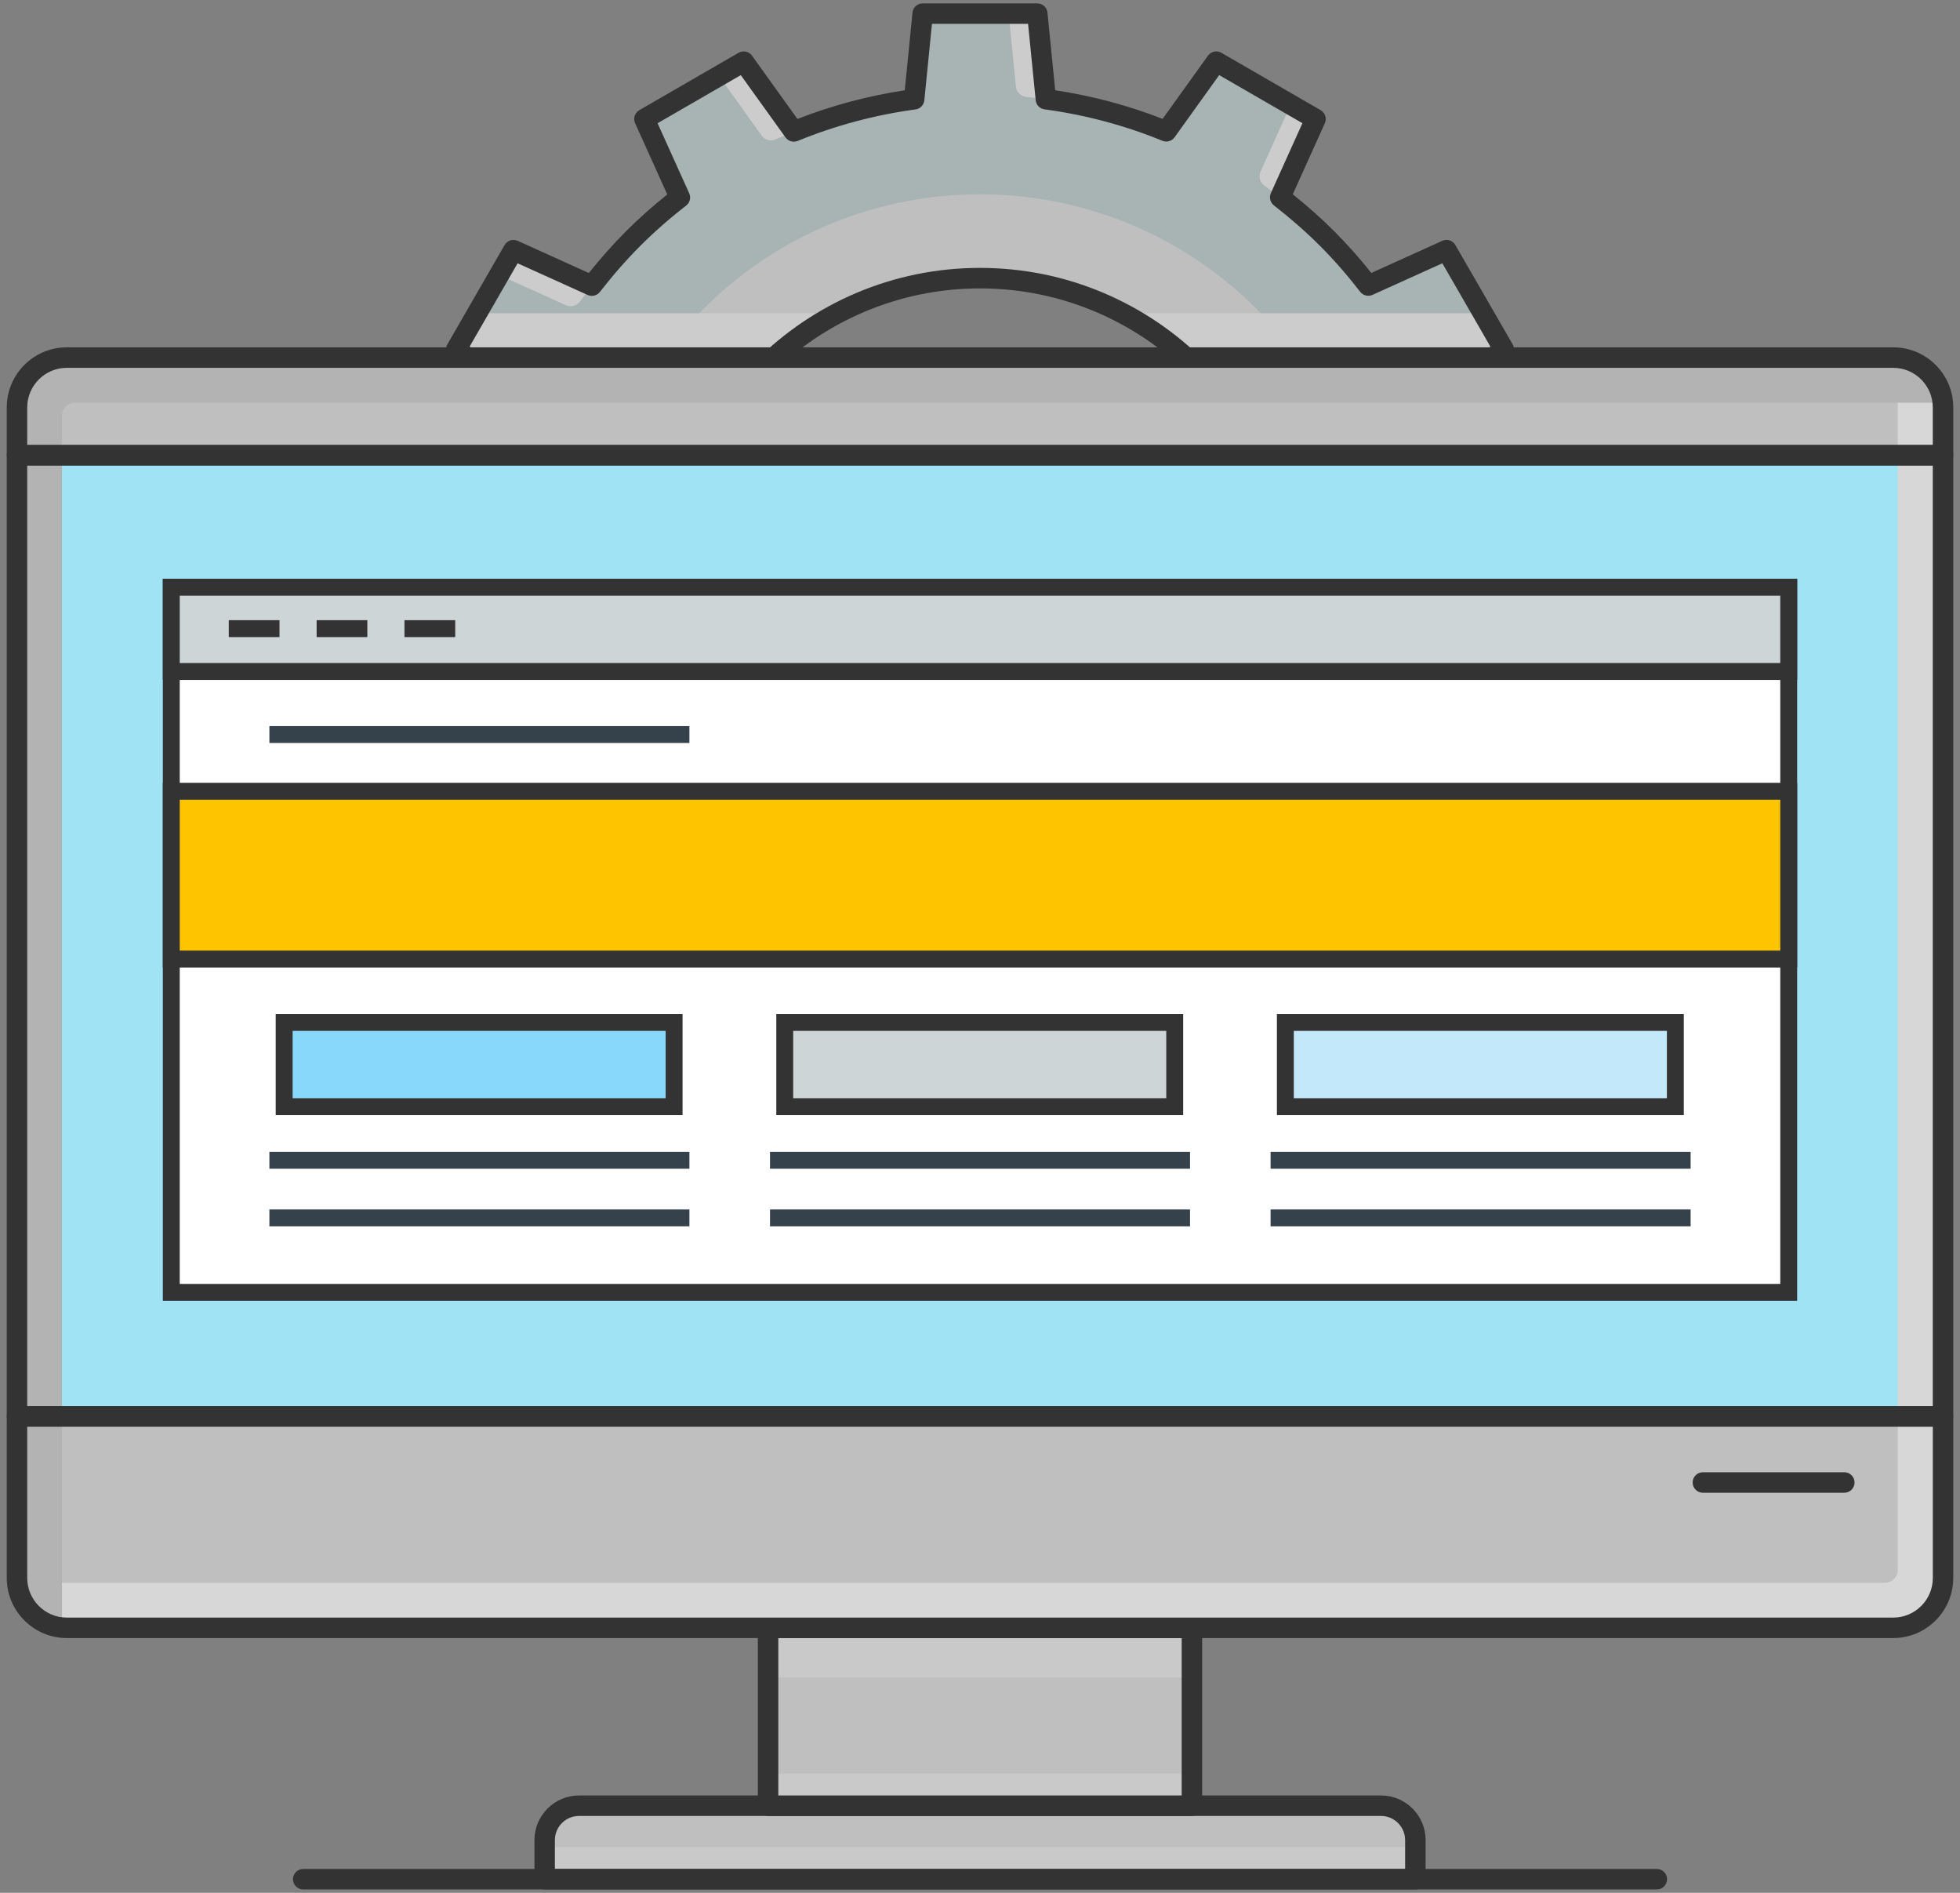
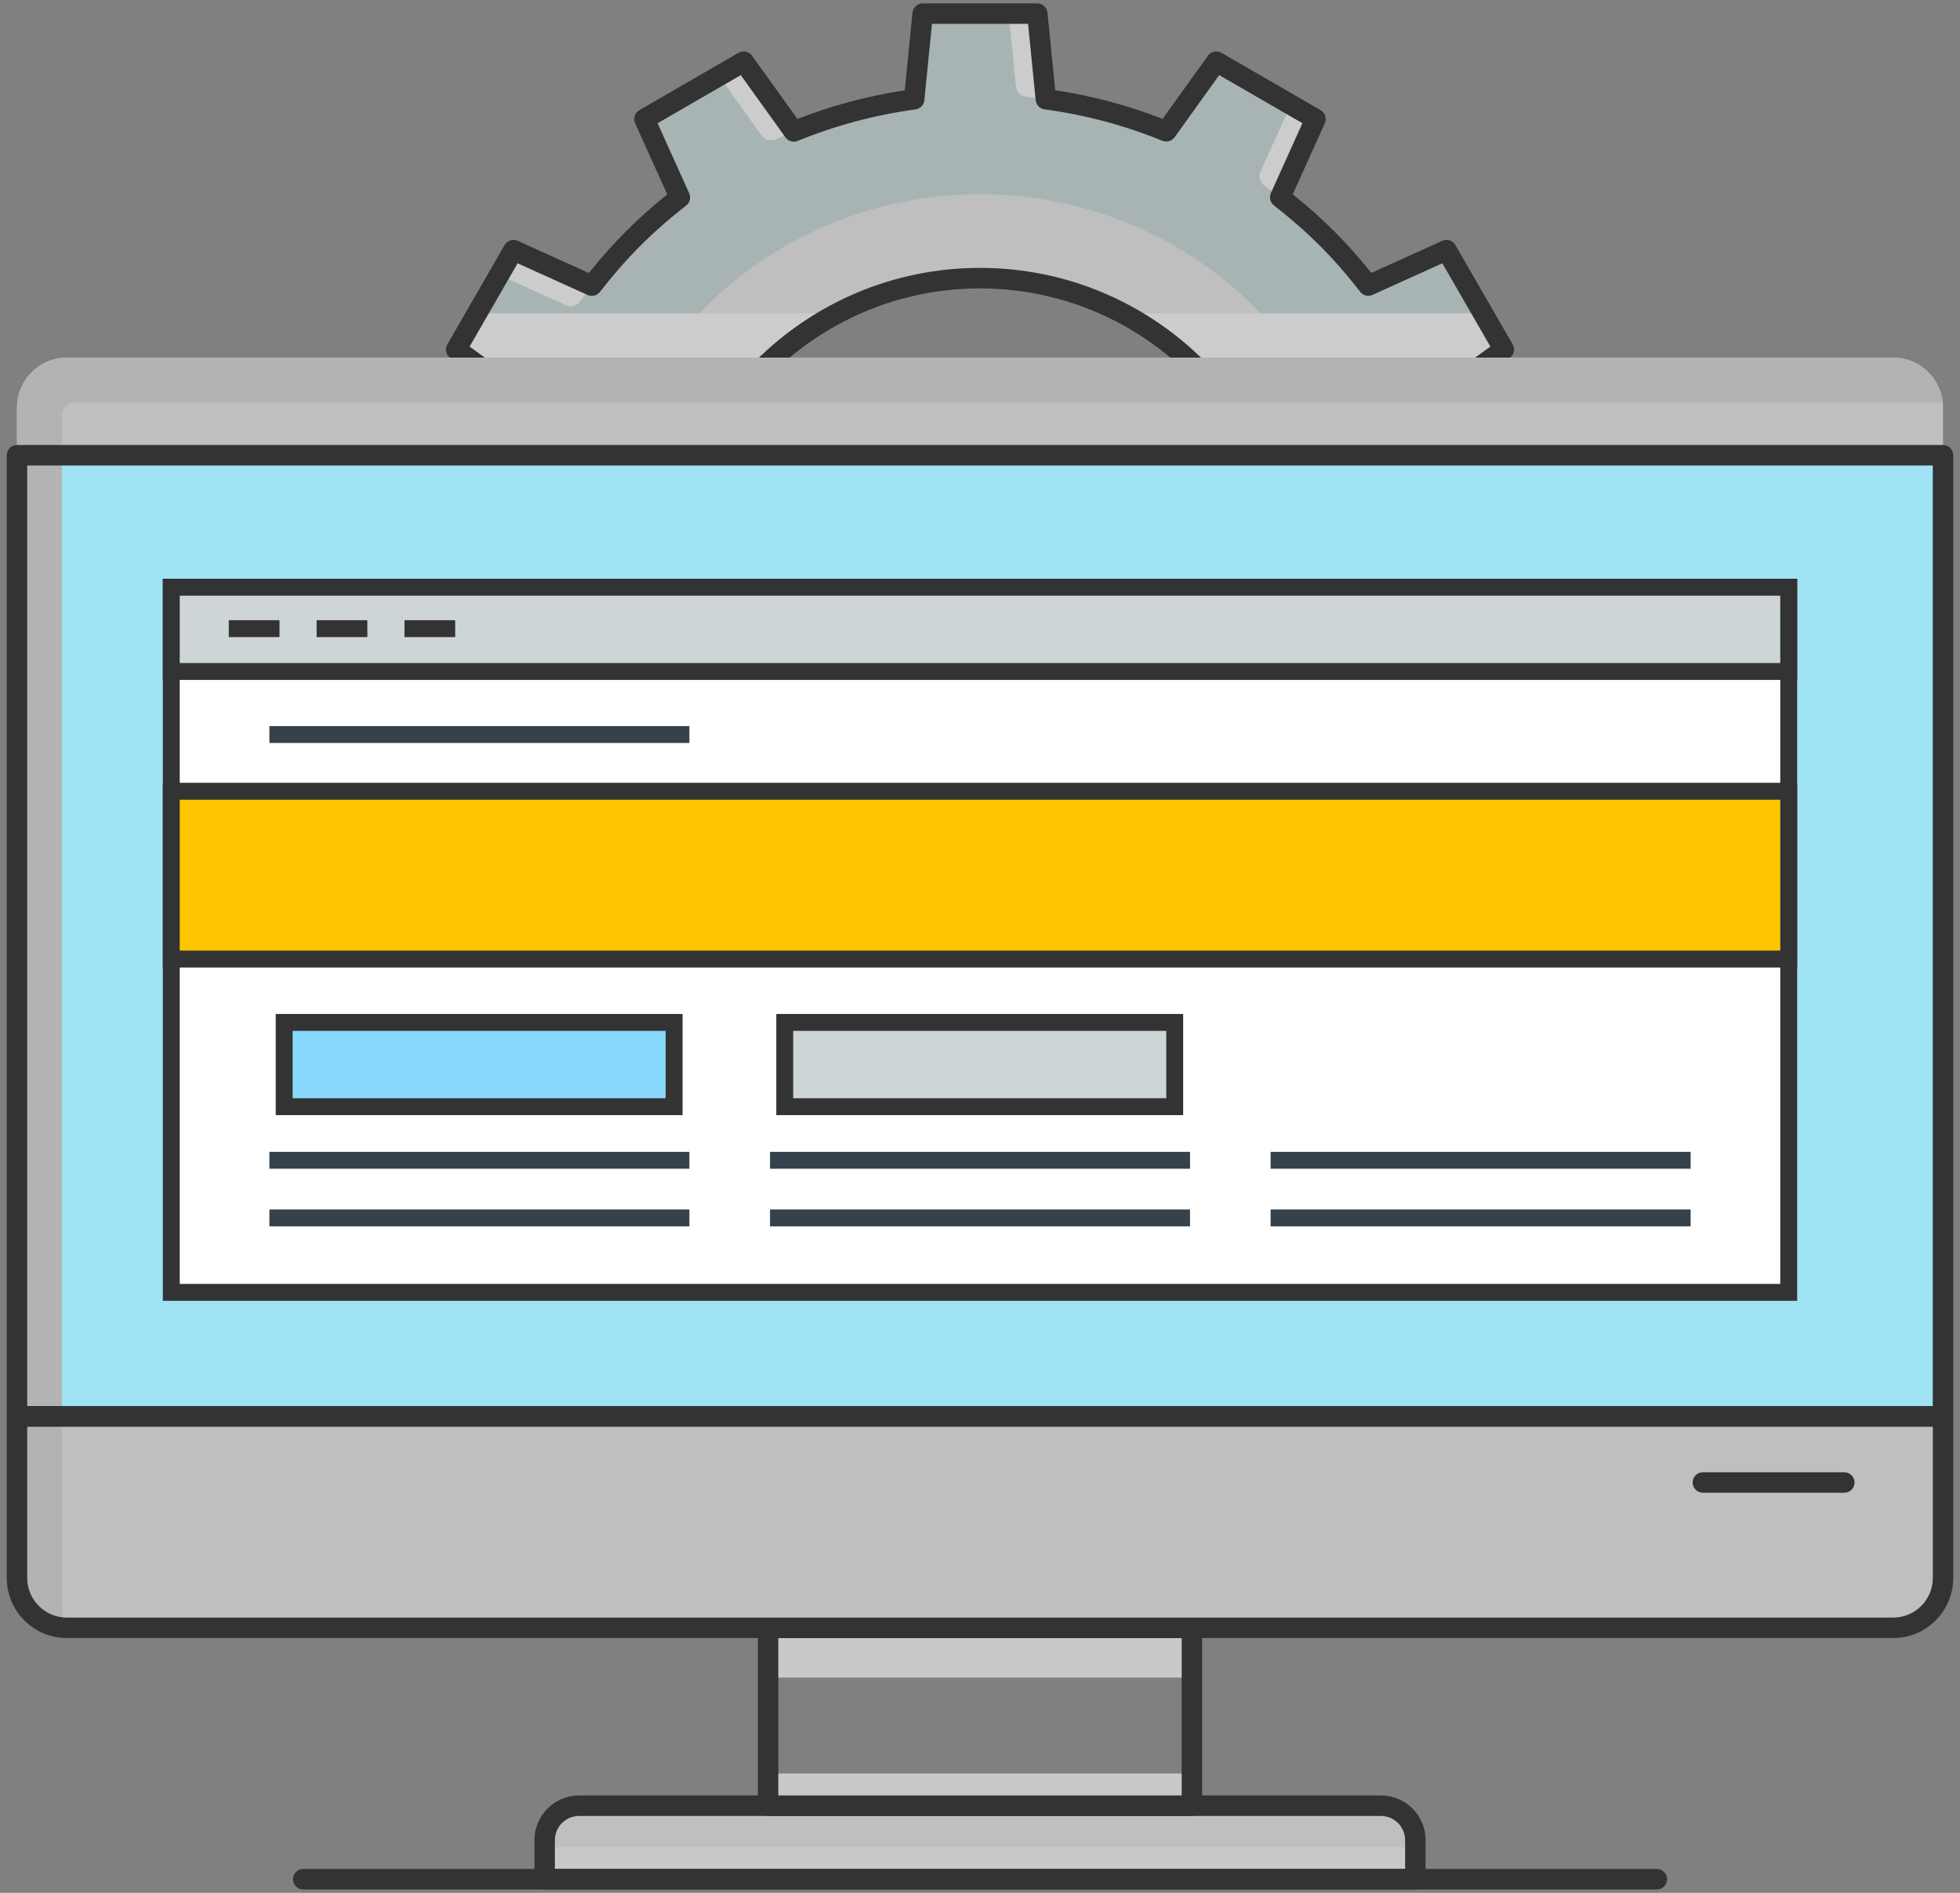
<svg xmlns="http://www.w3.org/2000/svg" width="116" height="112" viewBox="0 0 116 112" fill="none">
  <rect x="0" y="0" width="116" height="112" fill="#808080" stroke="none" />
  <title>Web Development</title>
  <g clip-path="url(#clip0)">
    <path d="M61.896 5.871C64.328 6.198 66.722 6.828 69.023 7.771L71.985 3.646L77.859 7.042L75.767 11.678C76.731 12.427 77.663 13.234 78.55 14.121C79.431 15.003 80.237 15.933 80.981 16.896L85.613 14.802L89.006 20.681L84.882 23.645C85.822 25.947 86.449 28.344 86.776 30.775L91.844 31.279V38.067L86.776 38.571C86.451 41.002 85.822 43.401 84.882 45.701L89.006 48.67L85.613 54.55L80.981 52.456C80.237 53.418 79.431 54.348 78.55 55.231C77.663 56.118 76.731 56.925 75.767 57.673L77.859 62.31L71.985 65.705L69.023 61.58C66.722 62.523 64.325 63.153 61.896 63.48L61.393 68.545H54.61L54.106 63.478C51.677 63.151 49.282 62.518 46.982 61.575L44.018 65.705L38.143 62.31L40.24 57.664C39.281 56.92 38.351 56.113 37.47 55.231C36.586 54.346 35.779 53.413 35.031 52.451L30.387 54.552L26.996 48.67L31.128 45.701C30.188 43.401 29.556 41.005 29.229 38.576L24.158 38.07V31.282L29.229 30.775C29.556 28.344 30.186 25.95 31.128 23.65L26.996 20.681L30.389 14.802L35.034 16.903C35.779 15.938 36.586 15.008 37.472 14.123C38.354 13.241 39.281 12.436 40.242 11.69L38.145 7.044L44.02 3.649L46.984 7.778C49.282 6.836 51.68 6.203 54.108 5.876L54.612 0.808H61.395L61.896 5.871ZM58 52.892C68.052 52.892 76.203 44.737 76.203 34.674C76.203 24.614 68.054 16.457 58 16.457C47.946 16.457 39.797 24.612 39.797 34.674C39.799 44.737 47.948 52.892 58 52.892Z" fill="#A8B4B4" />
    <path d="M59.697 0.806H61.393L61.896 5.871C61.514 5.82 61.133 5.777 60.748 5.738C60.422 5.706 60.16 5.452 60.126 5.125L59.697 0.806Z" fill="#CCCCCC" />
    <path d="M42.548 4.494L44.015 3.646L46.982 7.781C46.626 7.926 46.272 8.081 45.924 8.241C45.623 8.379 45.27 8.29 45.078 8.021L42.548 4.494Z" fill="#CCCCCC" />
    <path d="M29.539 16.27L30.387 14.802L35.022 16.898C34.787 17.203 34.557 17.511 34.334 17.826C34.142 18.095 33.791 18.195 33.491 18.059L29.539 16.27Z" fill="#CCCCCC" />
    <path d="M24.158 32.978V31.281L29.219 30.777C29.169 31.16 29.125 31.541 29.086 31.926C29.055 32.253 28.8 32.515 28.474 32.549L24.158 32.978Z" fill="#CCCCCC" />
    <path d="M27.844 50.139L26.996 48.67L31.128 45.701C31.273 46.058 31.428 46.411 31.588 46.761C31.726 47.061 31.636 47.415 31.367 47.606L27.844 50.139Z" fill="#CCCCCC" />
    <path d="M39.61 63.158L38.143 62.31L40.237 57.671C40.543 57.906 40.85 58.136 41.165 58.359C41.434 58.551 41.533 58.902 41.398 59.203L39.61 63.158Z" fill="#CCCCCC" />
    <path d="M56.302 68.545H54.607L54.103 63.48C54.486 63.531 54.866 63.575 55.251 63.614C55.578 63.645 55.84 63.9 55.874 64.227L56.302 68.545Z" fill="#CCCCCC" />
    <path d="M73.452 64.857L71.985 65.705L69.018 61.57C69.374 61.425 69.728 61.27 70.077 61.11C70.377 60.972 70.73 61.061 70.922 61.33L73.452 64.857Z" fill="#CCCCCC" />
    <path d="M86.461 53.081L85.614 54.55L80.978 52.453C81.213 52.148 81.444 51.84 81.666 51.525C81.858 51.256 82.209 51.157 82.509 51.292L86.461 53.081Z" fill="#CCCCCC" />
    <path d="M91.844 36.373V38.07L86.783 38.574C86.834 38.191 86.877 37.81 86.916 37.425C86.948 37.098 87.202 36.836 87.529 36.802L91.844 36.373Z" fill="#CCCCCC" />
-     <path d="M88.159 19.212L89.006 20.681L84.875 23.65C84.73 23.294 84.575 22.94 84.415 22.591C84.277 22.29 84.366 21.936 84.635 21.745L88.159 19.212Z" fill="#CCCCCC" />
    <path d="M76.392 6.193L77.859 7.042L75.765 11.68C75.46 11.445 75.152 11.215 74.837 10.992C74.569 10.8 74.469 10.449 74.605 10.149L76.392 6.193Z" fill="#CCCCCC" />
    <path d="M74.375 18.287C65.33 9.235 50.667 9.235 41.625 18.287C32.58 27.338 32.58 42.013 41.625 51.062C50.67 60.114 65.332 60.114 74.375 51.062C83.419 42.013 83.419 27.338 74.375 18.287ZM70.871 47.558C63.763 54.671 52.236 54.671 45.129 47.558C38.022 40.445 38.022 28.909 45.129 21.796C52.236 14.683 63.763 14.683 70.871 21.796C77.98 28.909 77.98 40.442 70.871 47.558Z" fill="#BFBFBF" />
    <path d="M45.798 21.161C46.933 20.133 48.2 19.251 49.566 18.534H28.234L26.996 20.681L27.662 21.161H45.798Z" fill="#CCCCCC" />
    <path d="M66.434 18.534C67.802 19.251 69.067 20.133 70.202 21.161H88.338L89.004 20.681L87.766 18.534H66.434Z" fill="#CCCCCC" />
    <path d="M61.393 69.151H54.61C54.3 69.151 54.038 68.916 54.007 68.606L53.549 64.011C51.367 63.681 49.234 63.112 47.197 62.314L44.509 66.059C44.328 66.311 43.984 66.386 43.715 66.231L37.84 62.836C37.571 62.68 37.462 62.346 37.591 62.062L39.494 57.848C38.613 57.143 37.792 56.408 37.043 55.662C36.293 54.911 35.557 54.084 34.852 53.2L30.638 55.105C30.355 55.233 30.021 55.126 29.866 54.855L26.473 48.975C26.318 48.706 26.391 48.362 26.645 48.181L30.391 45.488C29.597 43.45 29.028 41.317 28.699 39.134L24.1 38.675C23.79 38.644 23.555 38.385 23.555 38.072V31.284C23.555 30.974 23.79 30.712 24.1 30.68L28.699 30.222C29.028 28.039 29.597 25.906 30.391 23.868L26.645 21.175C26.393 20.994 26.318 20.649 26.473 20.381L29.863 14.499C30.018 14.23 30.353 14.121 30.636 14.249L34.849 16.154C35.557 15.269 36.293 14.443 37.041 13.692C37.789 12.943 38.613 12.208 39.492 11.506L37.588 7.291C37.46 7.008 37.569 6.673 37.838 6.518L43.712 3.123C43.981 2.968 44.325 3.04 44.507 3.295L47.195 7.039C49.234 6.242 51.367 5.672 53.547 5.343L54.004 0.748C54.036 0.437 54.295 0.202 54.607 0.202H61.39C61.703 0.202 61.962 0.437 61.993 0.748L62.451 5.34C64.635 5.67 66.769 6.239 68.808 7.034L71.491 3.295C71.672 3.043 72.016 2.968 72.285 3.123L78.16 6.518C78.428 6.673 78.537 7.008 78.409 7.291L76.511 11.496C77.394 12.204 78.223 12.94 78.973 13.692C79.722 14.441 80.455 15.264 81.16 16.149L85.362 14.249C85.645 14.121 85.979 14.227 86.134 14.499L89.527 20.378C89.682 20.647 89.609 20.991 89.355 21.173L85.616 23.861C86.41 25.899 86.977 28.034 87.304 30.22L91.9 30.678C92.21 30.709 92.445 30.969 92.445 31.281V38.07C92.445 38.38 92.21 38.642 91.9 38.673L87.304 39.131C86.977 41.317 86.41 43.45 85.616 45.49L89.355 48.178C89.606 48.36 89.682 48.704 89.527 48.973L86.134 54.852C85.979 55.121 85.645 55.23 85.362 55.102L81.16 53.202C80.455 54.084 79.722 54.908 78.973 55.66C78.223 56.411 77.394 57.15 76.511 57.855L78.409 62.06C78.537 62.343 78.428 62.678 78.16 62.833L72.285 66.228C72.016 66.383 71.672 66.311 71.491 66.056L68.808 62.317C66.769 63.114 64.635 63.681 62.451 64.011L61.993 68.603C61.964 68.916 61.703 69.151 61.393 69.151ZM55.157 67.939H60.845L61.296 63.419C61.322 63.141 61.54 62.915 61.816 62.879C64.223 62.557 66.572 61.929 68.795 61.018C69.055 60.911 69.352 60.998 69.517 61.226L72.156 64.905L77.082 62.06L75.215 57.923C75.099 57.669 75.174 57.366 75.397 57.194C76.382 56.428 77.3 55.623 78.121 54.801C78.951 53.97 79.729 53.083 80.501 52.082C80.673 51.862 80.974 51.787 81.23 51.901L85.364 53.769L88.207 48.84L84.528 46.196C84.301 46.033 84.216 45.733 84.32 45.474C85.228 43.249 85.851 40.9 86.173 38.491C86.209 38.213 86.434 37.997 86.713 37.968L91.236 37.517V31.824L86.713 31.373C86.434 31.347 86.209 31.129 86.173 30.85C85.851 28.441 85.226 26.093 84.32 23.868C84.214 23.609 84.301 23.311 84.528 23.146L88.207 20.509L85.364 15.579L81.23 17.448C80.976 17.564 80.673 17.489 80.501 17.266C79.729 16.268 78.949 15.378 78.121 14.547C77.3 13.726 76.382 12.921 75.397 12.155C75.176 11.983 75.101 11.682 75.215 11.426L77.082 7.289L72.156 4.444L69.517 8.122C69.355 8.35 69.057 8.435 68.795 8.331C66.572 7.42 64.223 6.794 61.816 6.47C61.538 6.433 61.322 6.208 61.296 5.929L60.845 1.412H55.157L54.706 5.934C54.68 6.213 54.462 6.438 54.186 6.474C51.781 6.799 49.435 7.427 47.212 8.338C46.953 8.445 46.655 8.357 46.49 8.132L43.843 4.446L38.918 7.291L40.79 11.438C40.906 11.692 40.831 11.995 40.608 12.165C39.625 12.926 38.714 13.728 37.896 14.547C37.077 15.366 36.273 16.285 35.508 17.271C35.336 17.494 35.036 17.567 34.779 17.453L30.634 15.579L27.793 20.509L31.479 23.158C31.706 23.323 31.791 23.621 31.684 23.88C30.774 26.102 30.149 28.451 29.827 30.857C29.791 31.136 29.566 31.352 29.287 31.378L24.761 31.829V37.522L29.287 37.973C29.566 37.999 29.791 38.218 29.827 38.494C30.152 40.9 30.776 43.246 31.684 45.471C31.791 45.73 31.704 46.029 31.479 46.193L27.793 48.842L30.636 53.772L34.782 51.898C35.036 51.782 35.339 51.857 35.511 52.08C36.273 53.066 37.077 53.982 37.898 54.804C38.717 55.623 39.627 56.423 40.61 57.186C40.831 57.358 40.906 57.659 40.792 57.913L38.92 62.06L43.846 64.905L46.49 61.219C46.655 60.991 46.953 60.906 47.212 61.011C49.435 61.922 51.781 62.55 54.186 62.874C54.464 62.911 54.68 63.136 54.706 63.415L55.157 67.939ZM58 53.498C47.628 53.498 39.191 45.054 39.191 34.674C39.191 24.294 47.628 15.851 58 15.851C68.372 15.851 76.808 24.294 76.808 34.674C76.808 45.054 68.372 53.498 58 53.498ZM58 17.065C48.297 17.065 40.402 24.966 40.402 34.677C40.402 44.388 48.297 52.288 58 52.288C67.703 52.288 75.598 44.388 75.598 34.677C75.598 24.966 67.703 17.065 58 17.065Z" fill="#333333" />
    <path d="M83.766 111.194V108.88C83.766 107.755 82.855 106.844 81.731 106.844H34.268C33.145 106.844 32.234 107.755 32.234 108.88V111.194H36.637H79.363H83.766Z" fill="#BFBFBF" />
    <path d="M83.766 109.287H32.237V111.194H83.766V109.287Z" fill="#C9C9C9" />
    <path d="M83.766 111.8H32.236C31.902 111.8 31.631 111.529 31.631 111.194V108.88C31.631 107.423 32.815 106.238 34.271 106.238H81.734C83.189 106.238 84.373 107.423 84.373 108.88V111.194C84.371 111.529 84.1 111.8 83.766 111.8ZM32.842 110.588H83.16V108.88C83.16 108.092 82.518 107.45 81.731 107.45H34.268C33.481 107.45 32.84 108.092 32.84 108.88V110.588H32.842Z" fill="#333333" />
-     <path d="M70.541 96.319H45.459V106.844H70.541V96.319Z" fill="#BFBFBF" />
+     <path d="M70.541 96.319H45.459V106.844V96.319Z" fill="#BFBFBF" />
    <path d="M70.541 96.319H45.459V99.263H70.541V96.319Z" fill="#C9C9C9" />
    <path d="M70.541 104.939H45.459V106.846H70.541V104.939Z" fill="#C9C9C9" />
    <path d="M70.541 107.45H45.458C45.124 107.45 44.853 107.178 44.853 106.844V96.319C44.853 95.984 45.124 95.713 45.458 95.713H70.541C70.876 95.713 71.147 95.984 71.147 96.319V106.844C71.147 107.178 70.876 107.45 70.541 107.45ZM46.064 106.238H69.936V96.924H46.064V106.238Z" fill="#333333" />
    <path d="M1.005 83.808V93.369C1.005 94.998 2.325 96.319 3.952 96.319H112.05C113.677 96.319 114.997 94.998 114.997 93.369V83.808H108.623H7.379H1.005Z" fill="#BFBFBF" />
    <path d="M114.995 26.936H1.005V83.808H114.995V26.936Z" fill="#9FE3F5" />
    <path d="M114.995 26.936V24.108C114.995 22.479 113.675 21.158 112.047 21.158H3.952C2.325 21.158 1.005 22.479 1.005 24.108V26.936H114.995Z" fill="#BFBFBF" />
-     <path d="M3.936 96.319H112.033C112.048 96.319 112.06 96.316 112.074 96.316C112.156 96.316 112.236 96.309 112.316 96.302C113.716 96.168 114.83 95.056 114.963 93.653C114.97 93.573 114.978 93.493 114.978 93.41C114.978 93.396 114.98 93.384 114.98 93.369V90.541V33.671V24.108C114.98 22.576 113.81 21.318 112.316 21.175V92.899C112.316 93.316 111.98 93.653 111.563 93.653H1.005C1.148 95.148 2.403 96.319 3.936 96.319Z" fill="#D7D7D7" />
    <path d="M112.05 21.161H3.952C3.938 21.161 3.926 21.163 3.911 21.163C3.829 21.163 3.749 21.171 3.669 21.178C2.269 21.311 1.156 22.424 1.022 23.827C1.015 23.907 1.008 23.987 1.008 24.069C1.008 24.084 1.005 24.096 1.005 24.11V26.939V83.811V93.372C1.005 94.903 2.175 96.161 3.669 96.304V24.581C3.669 24.164 4.006 23.827 4.422 23.827H114.978C114.835 22.331 113.58 21.161 112.05 21.161Z" fill="#B3B3B3" />
    <path d="M112.05 96.924H3.952C1.993 96.924 0.4 95.33 0.4 93.369V83.808C0.4 83.474 0.671 83.202 1.005 83.202H114.994C115.329 83.202 115.6 83.474 115.6 83.808V93.369C115.6 95.33 114.006 96.924 112.05 96.924ZM1.611 84.414V93.369C1.611 94.661 2.662 95.713 3.952 95.713H112.05C113.341 95.713 114.392 94.661 114.392 93.369V84.414H1.611Z" fill="#333333" />
    <path d="M114.994 84.414H1.005C0.671 84.414 0.4 84.143 0.4 83.808V26.936C0.4 26.602 0.671 26.33 1.005 26.33H114.994C115.329 26.33 115.6 26.602 115.6 26.936V83.808C115.6 84.143 115.331 84.414 114.994 84.414ZM1.611 83.203H114.389V27.542H1.611V83.203Z" fill="#333333" />
    <path d="M109.154 88.326H100.782C100.448 88.326 100.177 88.054 100.177 87.72C100.177 87.385 100.448 87.114 100.782 87.114H109.154C109.488 87.114 109.759 87.385 109.759 87.72C109.759 88.054 109.488 88.326 109.154 88.326Z" fill="#333333" />
-     <path d="M114.994 27.542H1.005C0.671 27.542 0.4 27.27 0.4 26.936V24.108C0.4 22.147 1.993 20.552 3.952 20.552H112.05C114.009 20.552 115.602 22.147 115.602 24.108V26.936C115.6 27.27 115.331 27.542 114.994 27.542ZM1.611 26.33H114.389V24.108C114.389 22.816 113.338 21.764 112.047 21.764H3.952C2.662 21.767 1.611 22.816 1.611 24.108V26.33Z" fill="#333333" />
    <path d="M98.058 111.8H17.944C17.61 111.8 17.339 111.528 17.339 111.194C17.339 110.86 17.61 110.588 17.944 110.588H98.058C98.392 110.588 98.663 110.86 98.663 111.194C98.663 111.528 98.392 111.8 98.058 111.8Z" fill="#333333" />
    <path d="M105.863 34.747H10.137V76.47H105.863V34.747Z" fill="white" stroke="#333333" stroke-miterlimit="10" />
    <path d="M105.863 34.747H10.137V39.732H105.863V34.747Z" fill="#CDD5D7" stroke="#333333" stroke-miterlimit="10" />
    <path d="M13.54 37.197H16.542" stroke="#333333" stroke-miterlimit="10" />
    <path d="M18.739 37.197H21.741" stroke="#333333" stroke-miterlimit="10" />
    <path d="M23.938 37.197H26.941" stroke="#333333" stroke-miterlimit="10" />
    <path d="M15.944 68.654H40.802" stroke="#35424B" stroke-linejoin="bevel" />
    <path d="M15.944 72.064H40.802" stroke="#35424B" stroke-linejoin="bevel" />
    <path d="M39.896 60.497H16.818V65.482H39.896V60.497Z" fill="#88D8FB" stroke="#333333" stroke-miterlimit="10" />
    <path d="M45.572 68.654H70.43" stroke="#35424B" stroke-linejoin="bevel" />
    <path d="M45.572 72.064H70.43" stroke="#35424B" stroke-linejoin="bevel" />
    <path d="M69.524 60.497H46.444V65.482H69.524V60.497Z" fill="#CDD5D7" stroke="#333333" stroke-miterlimit="10" />
    <path d="M75.198 68.654H100.058" stroke="#35424B" stroke-linejoin="bevel" />
    <path d="M75.198 72.064H100.058" stroke="#35424B" stroke-linejoin="bevel" />
-     <path d="M99.153 60.497H76.072V65.482H99.153V60.497Z" fill="#C3E8FA" stroke="#333333" stroke-miterlimit="10" />
    <path d="M105.863 46.819H10.137V56.748H105.863V46.819Z" fill="#FFC400" stroke="#333333" stroke-miterlimit="10" />
    <path d="M15.944 43.462H40.802" stroke="#35424B" stroke-linejoin="bevel" />
  </g>
  <defs>
    <clipPath id="clip0">
      <rect width="115.2" height="111.6" fill="white" transform="translate(0.4 0.2)" />
    </clipPath>
  </defs>
</svg>